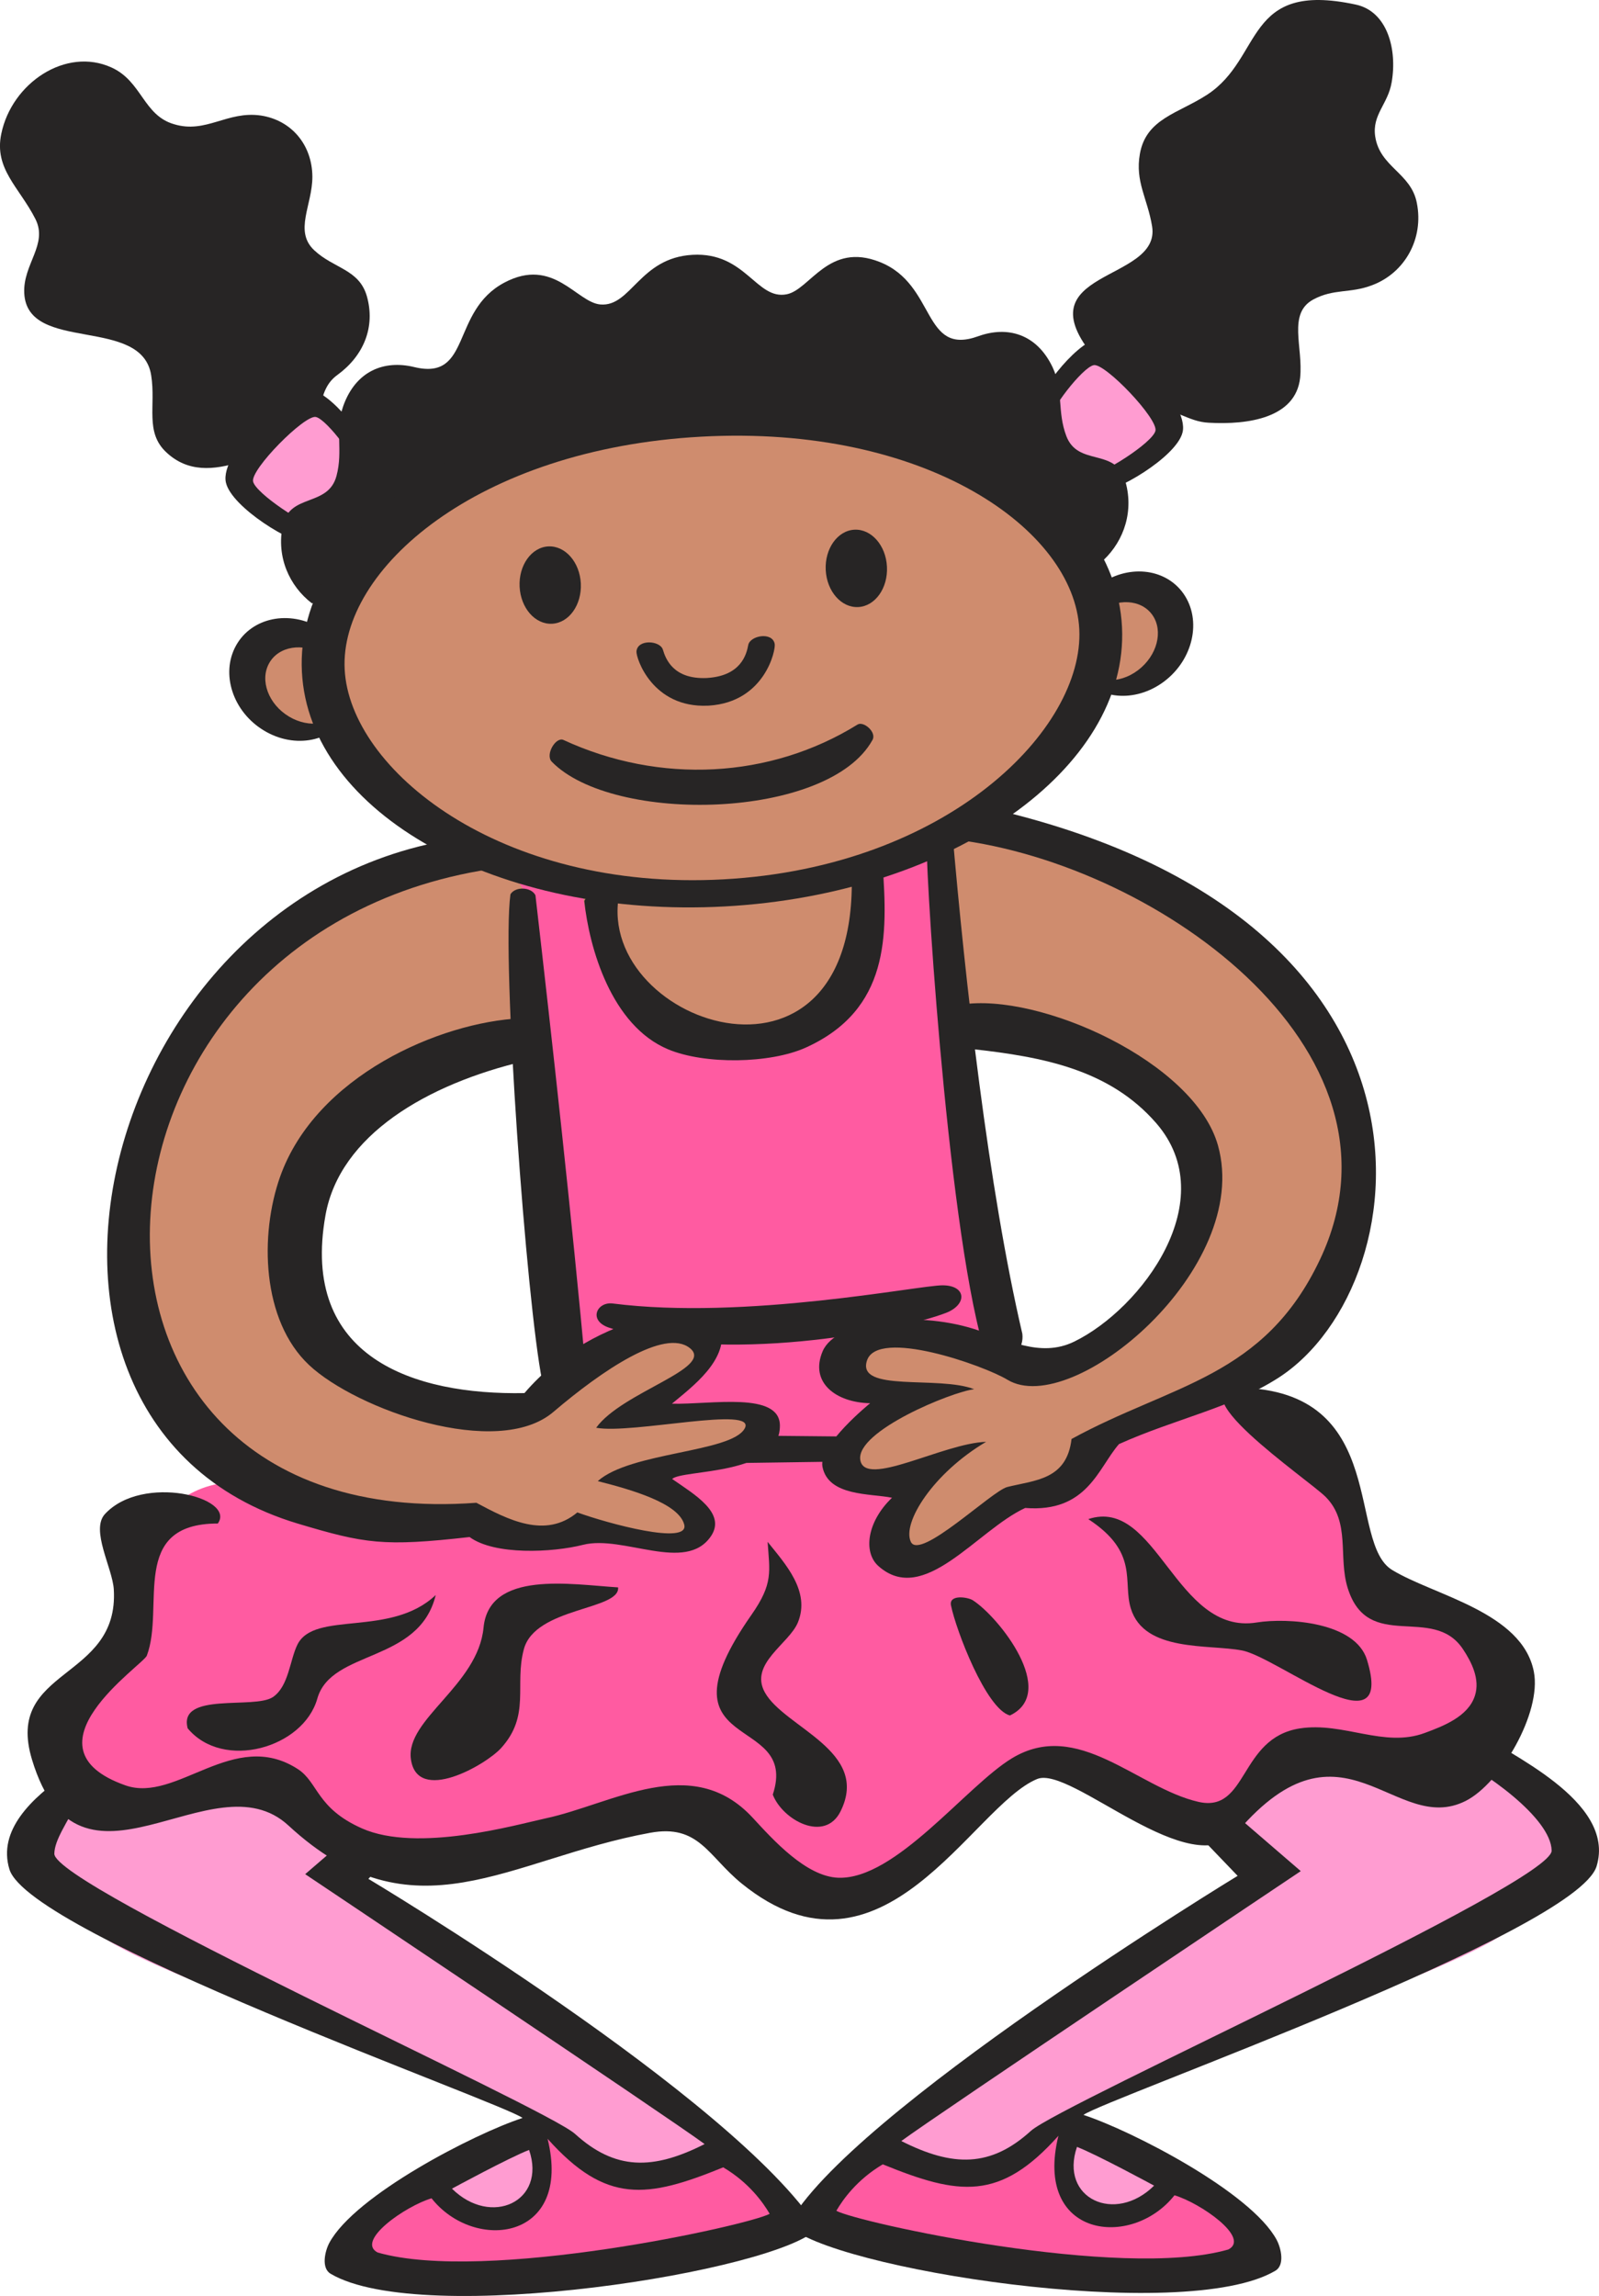
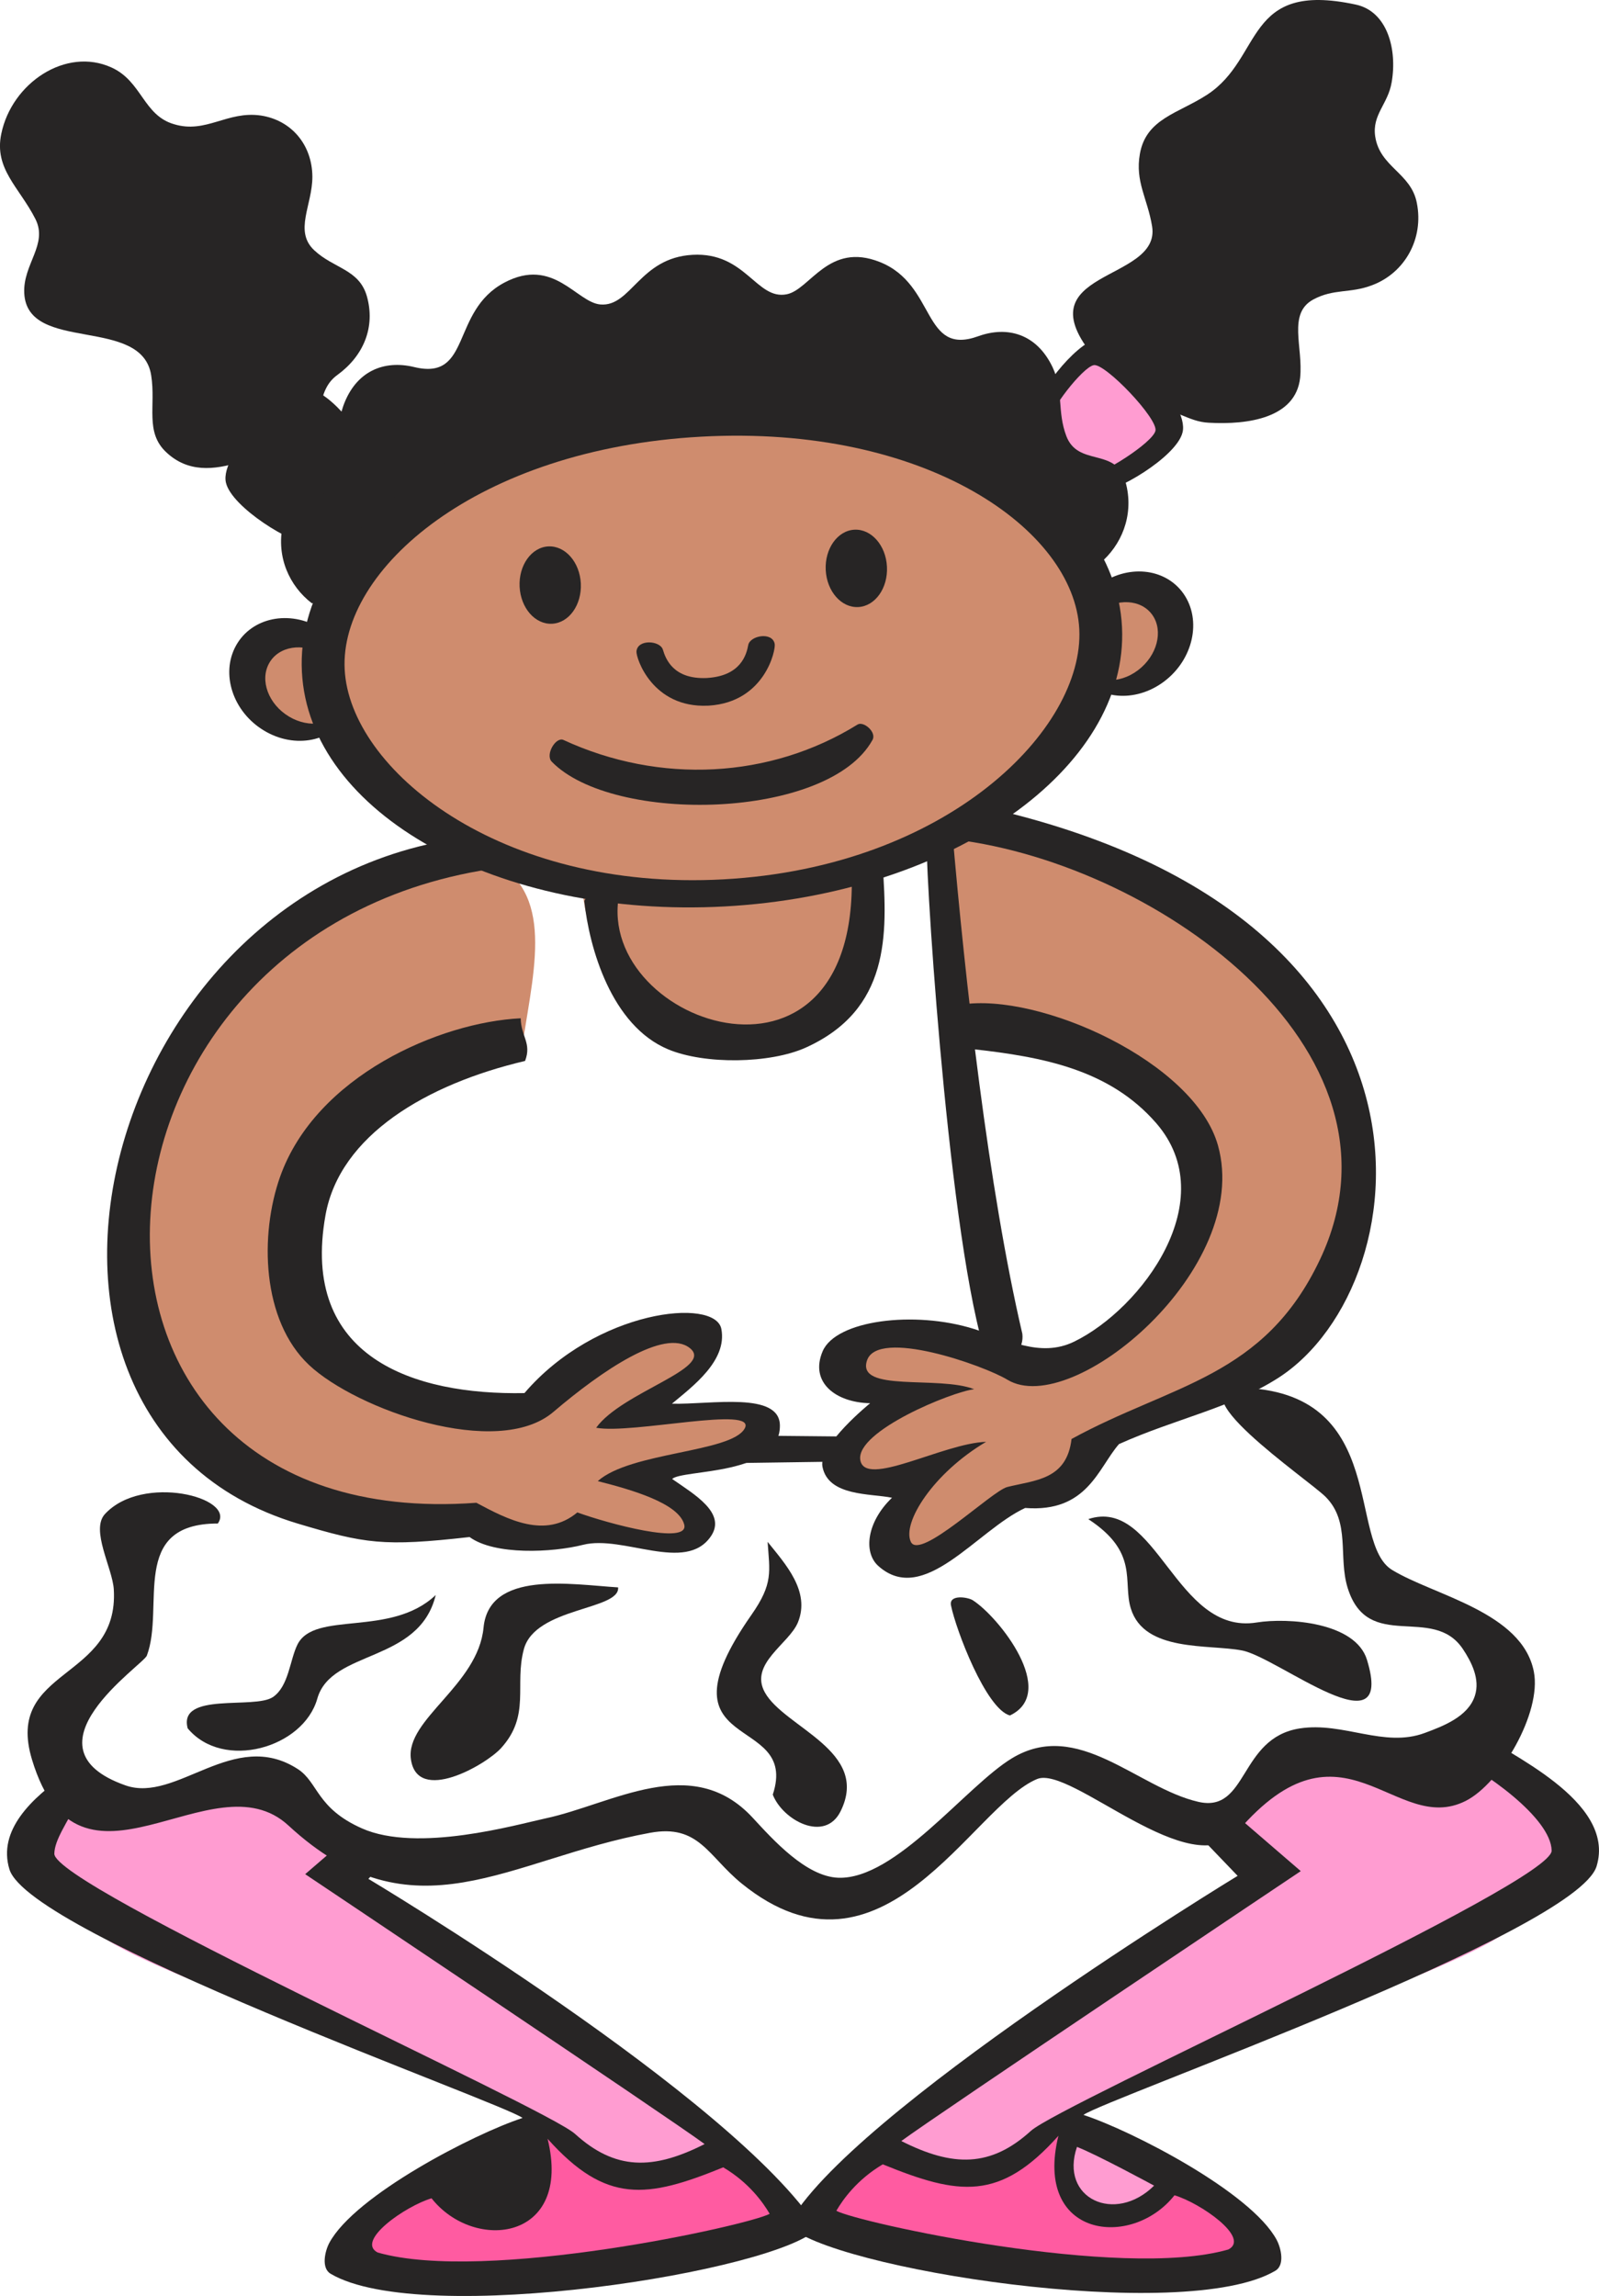
<svg xmlns="http://www.w3.org/2000/svg" version="1.1" width="58.881" height="84.505" viewBox="0,0,58.881,84.505">
  <g transform="translate(-210.504,-156.231)">
    <g data-paper-data="{&quot;isPaintingLayer&quot;:true}" fill="none" fill-rule="nonzero" stroke="none" stroke-width="1" stroke-linecap="butt" stroke-linejoin="miter" stroke-miterlimit="10" stroke-dasharray="" stroke-dashoffset="0" font-family="none" font-weight="none" font-size="none" text-anchor="none" style="mix-blend-mode: normal">
      <g data-paper-data="{&quot;origPos&quot;:null}">
        <path d="M242.259,235.891c2.634,-2.743 11.014,-8.374 14.367,-10.404c-0.478,-1.21 -1.299,-1.353 -1.299,-2.671c1.317,0 1.282,-1.194 2.498,-1.713c1.983,-0.854 4.414,-0.64 6.567,-0.32c1.934,0.283 2.122,0.393 3.32,1.996c1.077,1.46 -0.24,3.208 -1.574,4.418c-1.815,1.64 -12.043,4.633 -16.695,7.127c-2.395,1.996 -4.84,3.187 -7.184,1.568z" data-paper-data="{&quot;origPos&quot;:null}" fill="#ff9cd1" />
        <path d="M264.837,219.927c1.088,0.823 5.199,2.567 4.459,4.993c-0.742,2.428 -18.097,8.565 -18.896,9.152c1.786,0.583 6.172,2.845 7.114,4.596c0.166,0.309 0.307,0.931 -0.046,1.139c-3.374,1.997 -16.5,-0.092 -17.94,-1.679c2.147,-4.091 16.55,-12.855 16.55,-12.855l-2.257,-2.352l1.906,-0.127l2.676,2.305c0,0 -13.424,8.984 -14.709,9.934c1.906,0.965 3.294,0.969 4.772,-0.374c1.079,-0.979 19.196,-9.115 19.175,-10.314c-0.02,-1.201 -2.459,-2.93 -3.936,-3.631z" data-paper-data="{&quot;origPos&quot;:null}" fill="#272525" />
        <path d="M249.479,234.84c-0.926,3.758 2.699,4.185 4.274,2.19c0.958,0.286 2.805,1.568 1.984,1.995c-3.968,1.141 -13.674,-1.002 -14.436,-1.424c0.239,-0.41 0.753,-1.142 1.71,-1.71c2.815,1.148 4.315,1.358 6.468,-1.051z" data-paper-data="{&quot;origPos&quot;:null}" fill="#ff5ba1" />
        <path d="M250.162,235.25c0.721,0.275 2.84,1.425 2.84,1.425c-1.439,1.425 -3.491,0.476 -2.84,-1.425z" data-paper-data="{&quot;origPos&quot;:null}" fill="#ff9cd1" />
      </g>
      <g data-paper-data="{&quot;origPos&quot;:null}">
        <path d="M212.437,222.891c0.362,-0.485 0.703,-0.916 1.077,-1.314c1.26,0.65 2.646,1.151 4.029,0.534c0.798,-0.308 2.035,-0.264 2.918,0.051c0.223,0.088 0.439,0.197 0.643,0.319c1.268,0.797 1.27,1.521 2.501,1.828c0.185,0.043 0.399,0.076 0.661,0.084c-0.276,0.362 -0.553,0.723 -0.744,1.205c3.352,2.031 11.734,7.661 14.367,10.404c-2.343,1.619 -4.789,0.427 -7.183,-1.568c-4.652,-2.494 -14.881,-5.487 -16.694,-7.127c-1.335,-1.209 -2.652,-2.957 -1.575,-4.416z" data-paper-data="{&quot;origPos&quot;:null}" fill="#ff9cd1" />
        <path d="M221.743,225.21l1.323,-1.139c0.502,0.26 1.047,0.402 1.84,0.439l-0.837,0.874c0,0 13.478,8.05 16.549,12.855c-1.44,1.587 -14.565,3.676 -17.94,1.679c-0.351,-0.208 -0.212,-0.828 -0.046,-1.138c0.942,-1.751 5.329,-4.013 7.115,-4.596c-0.799,-0.588 -18.155,-6.725 -18.896,-9.152c-0.436,-1.428 0.808,-2.62 2.128,-3.525c0.147,0.336 0.272,0.676 0.425,0.965c0.032,0.06 0.068,0.116 0.068,0.116c0,0 -0.018,-0.032 -0.068,-0.116c-0.44,0.865 -0.89,1.474 -0.899,1.986c-0.021,1.2 18.096,9.336 19.175,10.314c1.479,1.342 2.866,1.338 4.771,0.373c-1.281,-0.949 -14.708,-9.933 -14.708,-9.933z" data-paper-data="{&quot;origPos&quot;:null}" fill="#272525" />
        <path d="M237.136,236.002c0.958,0.568 1.469,1.3 1.71,1.71c-0.763,0.422 -10.467,2.564 -14.436,1.424c-0.82,-0.427 1.026,-1.709 1.985,-1.995c1.574,1.995 5.199,1.568 4.273,-2.19c2.155,2.408 3.653,2.199 6.467,1.051z" data-paper-data="{&quot;origPos&quot;:null}" fill="#ff5ba1" />
-         <path d="M227.147,236.786c0,0 2.118,-1.149 2.84,-1.425c0.651,1.901 -1.403,2.849 -2.84,1.425z" data-paper-data="{&quot;origPos&quot;:null}" fill="#ff9cd1" />
      </g>
-       <path d="M256.152,207.174c1.385,1.3 3.284,1.675 4.038,3.491c0.701,1.694 0.377,2.978 1.368,4.489c0.974,1.479 3.013,0.357 4.038,1.783c0.976,1.371 -0.171,3.402 -1.712,4.061c-1.538,0.659 -1.777,0.284 -3.42,0c-1.058,-0.178 -2.667,0.178 -3.557,0.785c-0.752,0.515 -0.838,1.404 -1.71,1.637c-1.693,0.463 -2.55,-1.016 -4.173,-1.711c-1.455,-0.625 -2.72,-0.693 -4.038,0.214c-1.658,1.14 -1.76,2.636 -3.557,3.562c-1.677,0.874 -2.993,0.304 -4.311,-1.069c-2.737,-2.849 -6.021,-0.676 -9.784,0.143c-2.002,0.427 -3.352,0.962 -5.2,0c-1.727,-0.892 -2.6,-2.211 -4.516,-2.067c-2.035,0.159 -3.455,0.909 -5.199,-0.143c-1.197,-0.714 -1.557,-2.389 -0.821,-3.635c0.957,-1.621 2.463,-2.386 2.257,-4.275c-0.188,-1.726 0.907,-3.189 2.532,-3.562c3.917,-0.925 6.26,-0.054 10.263,-0.428c1.334,-0.122 1.693,-1.494 2.189,-2.778c0.769,-1.958 -0.308,-11.9 -1.095,-16.032c-0.274,-1.46 -1.215,-3.83 0.205,-3.774c1.351,0.053 2.414,0.793 2.805,2.136c1.164,3.991 4.344,5.665 7.253,4.062c1.523,-0.837 2.189,-2.958 2.532,-4.704c0.137,-0.712 -0.171,-1.317 0.274,-1.853c0.598,-0.713 1.402,-0.569 2.326,-0.569c0,2.656 1.37,15.678 2.806,20.735c3.387,0.499 5.695,-2.866 8.206,-0.497z" data-paper-data="{&quot;origPos&quot;:null}" fill="#ff5ba1" />
      <path d="M242.336,187.649c0,3.278 -1.779,7.055 -4.926,6.698c-3.046,-0.357 -5.474,-2.671 -5.474,-5.843c3.66,1.888 6.67,0.747 10.399,-0.855z" data-paper-data="{&quot;origPos&quot;:null}" fill="#cf8c6e" />
-       <path d="M232.93,205.097c-0.777,-0.262 -0.449,-0.961 0.135,-0.89c4.903,0.622 11.264,-0.669 12.146,-0.669c0.881,0 0.921,0.705 0.13,1.014c-1.744,0.675 -8.289,1.928 -12.411,0.544z" data-paper-data="{&quot;origPos&quot;:null}" fill="#272525" />
      <path d="M245.005,209.133c0.534,0 0.686,0.847 -0.052,0.847c-0.738,0 -10.614,0.153 -11.273,0.153c-0.66,0 -0.854,-1.105 -0.137,-1.105c0.719,-0.001 10.928,0.106 11.462,0.106z" data-paper-data="{&quot;origPos&quot;:null}" fill="#272525" />
      <path d="M244.797,188.076c0,0 0.222,-1.318 0.957,-1.605c1.132,-0.442 3.069,0.145 4.105,0.748c4.858,2.817 8.722,4.598 10.297,10.227c1.265,4.489 -2.088,8.552 -6.054,10.724c-0.95,0.523 -1.855,0.449 -2.601,0.892c-1.186,0.705 -1.59,1.992 -3.249,2.386c-1.916,0.463 -2.839,2.53 -4.79,2.386c0,-0.868 0.93,-2.487 0.685,-3.243c-0.097,-0.298 -1.055,0.372 -1.333,0.178c-0.514,-0.215 -1.232,-0.286 -1.3,-0.891c-0.136,-1.212 1.437,-1.318 2.464,-1.854c-1.231,-0.248 -2.805,-0.709 -2.6,-1.994c0.239,-1.604 2.906,-0.82 4.378,-0.284c2.566,0.961 4.859,0.82 6.568,-1.427c1.368,-1.779 2.975,-3.777 2.155,-5.877c-1.366,-3.457 -5.474,-5.133 -8.995,-4.24c-0.343,-2.138 -0.686,-6.128 -0.686,-6.128z" data-paper-data="{&quot;origPos&quot;:null}" fill="#cf8c6e" />
      <path d="M229.747,194.629c-4.003,0.322 -7.662,1.783 -8.62,5.845c-0.479,1.996 0.512,3.277 1.642,4.989c1.779,2.67 3.763,3.115 6.808,2.512c2.463,-0.501 3.455,-3.048 6.739,-2.372c-0.172,1.247 -0.958,1.815 -1.916,2.564c1.744,0.073 2.6,-0.568 3.968,0.143c-0.855,1.568 -2.326,1.641 -3.694,2.71c0.82,0.496 2.037,1.687 1.095,1.779c-3.267,0.322 -5.61,-0.393 -8.895,-0.641c-4.823,-0.393 -9.544,-0.89 -11.083,-5.699c-2.702,-8.479 5.234,-19.88 12.486,-18.74c2.669,1.14 1.95,3.883 1.471,6.909z" data-paper-data="{&quot;origPos&quot;:null}" fill="#cf8c6e" />
      <path d="M251.709,209.382c-0.769,0.88 -1.163,2.529 -3.454,2.351c-1.779,0.82 -3.73,3.636 -5.407,2.136c-0.567,-0.508 -0.417,-1.633 0.503,-2.512c-0.787,-0.163 -2.345,-0.043 -2.561,-1.141c-0.155,-0.793 1.756,-2.338 1.756,-2.338c-1.271,-0.024 -2.236,-0.772 -1.749,-1.913c0.487,-1.142 3.374,-1.51 5.575,-0.82c1.185,0.371 2.432,1.083 3.695,0.462c2.476,-1.212 5.47,-5.212 3.011,-8.04c-1.718,-1.974 -4.173,-2.436 -6.758,-2.722c-0.774,-0.088 -0.099,-1.045 -0.426,-1.637c2.885,-0.463 8.6,2.111 9.46,5.182c1.271,4.53 -5.36,10.068 -7.75,8.625c-0.878,-0.533 -4.771,-1.903 -5.173,-0.713c-0.403,1.191 2.641,0.548 3.946,1.06c-0.827,0.096 -4.349,1.538 -4.195,2.597c0.154,1.062 3.062,-0.613 4.634,-0.66c-1.95,1.151 -3.105,2.982 -2.771,3.682c0.334,0.698 2.99,-1.881 3.552,-2.02c1.023,-0.254 2.189,-0.261 2.365,-1.767c3.699,-2.026 7.085,-2.247 9.149,-6.607c3.699,-7.805 -6.311,-14.779 -13.815,-15.496l0.049,-1.439c19.358,3.58 17.594,17.839 12.237,21.289c-1.718,1.104 -3.82,1.516 -5.873,2.441z" data-paper-data="{&quot;origPos&quot;:null}" fill="#272525" />
      <path d="M230.021,186.936c0.281,0.361 -0.065,0.943 -0.273,1.141c-17.138,1.5 -18.816,24.725 -1.702,23.465c1.155,0.619 2.538,1.339 3.718,0.355c1.126,0.409 4.139,1.227 3.935,0.444c-0.206,-0.785 -1.95,-1.284 -3.183,-1.596c1.199,-1.075 4.907,-1.05 5.407,-1.932c0.495,-0.871 -4.147,0.215 -5.466,-0.032c0.951,-1.321 4.378,-2.192 3.45,-2.932c-0.926,-0.74 -3.224,0.815 -5.025,2.349c-2.061,1.758 -7.255,-0.092 -8.995,-1.724c-1.753,-1.645 -1.826,-4.8 -1.067,-6.937c1.319,-3.704 5.872,-5.683 8.859,-5.827c0.009,0.671 0.411,0.912 0.16,1.57c-3.626,0.854 -6.819,2.734 -7.348,5.671c-0.945,5.253 3.259,6.632 7.325,6.554c2.634,-3.073 7.029,-3.533 7.251,-2.359c0.223,1.171 -1.069,2.122 -1.821,2.75c1.437,0.035 3.977,-0.462 3.977,0.81c0,1.854 -3.592,1.598 -3.968,1.96c0.82,0.57 2.009,1.254 1.427,2.109c-0.932,1.367 -3.229,-0.061 -4.711,0.315c-1.13,0.286 -3.254,0.388 -4.175,-0.287c-3.179,0.359 -3.853,0.244 -6.327,-0.495c-12.813,-3.84 -6.979,-25.727 8.553,-25.372z" data-paper-data="{&quot;origPos&quot;:null}" fill="#272525" />
      <path d="M245.562,186.728c0.48,5.605 1.342,13.265 2.588,18.593c0.066,0.528 -0.324,0.948 -0.746,1.023c-0.248,-0.096 -0.624,-0.153 -0.693,-0.547c-1.353,-4.679 -2.197,-18.41 -2.08,-18.92c0.074,-0.322 0.312,-0.457 0.932,-0.148z" data-paper-data="{&quot;origPos&quot;:null}" fill="#272525" />
-       <path d="M230.221,189.181c0.617,5.348 1.362,12.104 1.853,17.494c-0.357,0.642 -1.184,0.305 -1.606,0.375c-0.575,-2.856 -1.5,-15.47 -1.168,-17.903c0.178,-0.297 0.764,-0.275 0.921,0.035z" data-paper-data="{&quot;origPos&quot;:null}" fill="#272525" />
      <path d="M218.527,212.305c-3.284,0 -1.94,3.068 -2.616,4.863c-0.129,0.344 -4.727,3.386 -0.788,4.775c1.889,0.666 3.989,-2.129 6.349,-0.599c0.753,0.489 0.68,1.436 2.357,2.181c2.051,0.912 5.709,-0.14 6.76,-0.366c2.466,-0.525 5.392,-2.445 7.63,-0.027c0.751,0.812 1.963,2.166 3.153,2.211c2.115,0.075 4.702,-3.369 6.392,-4.395c2.433,-1.477 4.609,1.081 6.863,1.6c1.843,0.427 1.492,-2.351 3.739,-2.701c1.611,-0.249 3.1,0.725 4.602,0.167c0.66,-0.245 1.602,-0.596 1.848,-1.373c0.194,-0.605 -0.121,-1.233 -0.445,-1.718c-1.112,-1.66 -3.495,0.159 -4.242,-2.25c-0.354,-1.144 0.113,-2.42 -0.81,-3.348c-0.635,-0.637 -5.854,-4.17 -2.891,-4.007c5.198,0.284 3.699,5.695 5.338,6.696c1.545,0.943 4.791,1.545 5.22,3.746c0.294,1.508 -1.224,4.105 -2.508,4.754c-2.606,1.32 -4.514,-3.404 -8.393,1.119c-1.71,1.994 -6.139,-2.437 -7.39,-1.924c-2.393,0.982 -5.699,8.046 -10.878,3.848c-1.241,-1.006 -1.575,-2.198 -3.374,-1.868c-5.213,0.95 -8.693,4.003 -13.319,-0.27c-2.8,-2.584 -7.687,3.357 -9.441,-2.421c-1.036,-3.411 3.217,-2.888 3.011,-6.271c-0.048,-0.779 -0.863,-2.183 -0.328,-2.768c1.383,-1.502 4.84,-0.611 4.16,0.345z" data-paper-data="{&quot;origPos&quot;:null}" fill="#272525" />
      <path d="M250.823,169.407c-2.75,-3.277 2.446,-2.765 2.105,-4.847c-0.169,-1.031 -0.632,-1.638 -0.449,-2.668c0.231,-1.298 1.414,-1.484 2.476,-2.175c2.086,-1.358 1.353,-4.206 5.474,-3.317c1.164,0.25 1.533,1.65 1.32,2.865c-0.136,0.803 -0.725,1.183 -0.605,1.991c0.173,1.133 1.321,1.336 1.533,2.446c0.262,1.31 -0.437,2.573 -1.649,3.027c-0.806,0.309 -1.405,0.117 -2.166,0.526c-0.954,0.521 -0.363,1.753 -0.483,2.882c-0.162,1.478 -1.912,1.735 -3.365,1.653c-0.786,-0.039 -1.204,-0.545 -1.982,-0.463c-0.722,0.08 -0.786,1.144 -1.508,1.143c-1.077,-0.002 -1.303,-2.131 -0.702,-3.063z" data-paper-data="{&quot;origPos&quot;:null}" fill="#272525" />
      <path d="M219.383,173.225c-1.028,0.323 -1.967,0.393 -2.758,-0.349c-0.791,-0.742 -0.377,-1.709 -0.553,-2.824c-0.335,-2.213 -4.562,-0.804 -4.675,-3.028c-0.054,-1.068 0.886,-1.796 0.41,-2.734c-0.589,-1.163 -1.531,-1.843 -1.254,-3.141c0.386,-1.859 2.374,-3.199 4.057,-2.434c1.122,0.509 1.167,1.755 2.298,2.086c1.182,0.363 1.961,-0.499 3.204,-0.318c1.122,0.172 1.887,1.075 1.895,2.251c0.001,1.052 -0.687,1.999 0.068,2.708c0.719,0.674 1.645,0.695 1.935,1.679c0.332,1.159 -0.129,2.219 -1.086,2.913c-0.827,0.599 -0.463,1.703 -1.181,2.42c-0.686,0.678 -1.45,0.489 -2.36,0.77z" data-paper-data="{&quot;origPos&quot;:null}" fill="#272525" />
      <path d="M250.214,181.019c-0.678,-0.971 -0.359,-2.416 0.71,-3.224c1.069,-0.81 2.487,-0.678 3.164,0.291c0.676,0.972 0.357,2.416 -0.712,3.224c-1.071,0.81 -2.486,0.679 -3.163,-0.291z" data-paper-data="{&quot;origPos&quot;:null}" fill="#272525" />
      <path d="M250.923,178.764c0.703,-0.531 1.606,-0.484 2.018,0.105c0.41,0.588 0.174,1.496 -0.531,2.03c-0.702,0.53 -1.604,0.484 -2.016,-0.105c-0.41,-0.589 -0.175,-1.497 0.529,-2.03z" data-paper-data="{&quot;origPos&quot;:null}" fill="#cf8c6e" />
      <path d="M250.214,181.019c-0.678,-0.971 -0.359,-2.416 0.71,-3.224c1.069,-0.81 2.487,-0.678 3.164,0.291c0.676,0.972 0.357,2.416 -0.712,3.224c-1.071,0.81 -2.486,0.679 -3.163,-0.291z" data-paper-data="{&quot;origPos&quot;:null}" fill="none" />
      <path d="M250.214,181.019c-0.678,-0.971 -0.359,-2.416 0.71,-3.224c1.069,-0.81 2.487,-0.678 3.164,0.291c0.676,0.972 0.357,2.416 -0.712,3.224c-1.071,0.81 -2.486,0.679 -3.163,-0.291z" data-paper-data="{&quot;origPos&quot;:null}" fill="none" />
      <path d="M220.225,183.12c-1.145,-0.688 -1.607,-2.089 -1.03,-3.129c0.576,-1.039 1.972,-1.324 3.117,-0.635c1.145,0.689 1.607,2.091 1.03,3.13c-0.576,1.04 -1.972,1.326 -3.117,0.634z" data-paper-data="{&quot;origPos&quot;:null}" fill="#272525" />
      <path d="M223.138,182.28c-0.349,0.632 -1.243,0.775 -1.995,0.323c-0.753,-0.452 -1.08,-1.33 -0.73,-1.959c0.349,-0.631 1.243,-0.776 1.996,-0.322c0.752,0.451 1.08,1.33 0.729,1.958z" data-paper-data="{&quot;origPos&quot;:null}" fill="#cf8c6e" />
      <path d="M220.225,183.12c-1.145,-0.688 -1.607,-2.089 -1.03,-3.129c0.576,-1.039 1.972,-1.324 3.117,-0.635c1.145,0.689 1.607,2.091 1.03,3.13c-0.576,1.04 -1.972,1.326 -3.117,0.634z" data-paper-data="{&quot;origPos&quot;:null}" fill="none" />
      <path d="M220.225,183.12c-1.145,-0.688 -1.607,-2.089 -1.03,-3.129c0.576,-1.039 1.972,-1.324 3.117,-0.635c1.145,0.689 1.607,2.091 1.03,3.13c-0.576,1.04 -1.972,1.326 -3.117,0.634z" data-paper-data="{&quot;origPos&quot;:null}" fill="none" />
      <path d="M248.641,171.715c-0.175,-0.897 1.515,-2.87 2.24,-3.002c0.916,-0.166 3.442,2.349 3.168,3.435c-0.226,0.909 -2.494,2.239 -3.147,2.209c-0.996,-0.046 -2.192,-2.293 -2.261,-2.642z" data-paper-data="{&quot;origPos&quot;:null}" fill="#272525" />
      <path d="M249.178,171.701c-0.063,-0.322 1.187,-1.955 1.604,-2.031c0.416,-0.075 2.379,1.977 2.269,2.419c-0.11,0.442 -1.968,1.615 -2.351,1.597c-0.38,-0.02 -1.457,-1.664 -1.522,-1.986z" data-paper-data="{&quot;origPos&quot;:null}" fill="#ff9cd1" />
      <path d="M221.935,176.262c-0.653,0.02 -2.898,-1.352 -3.111,-2.266c-0.255,-1.091 2.312,-3.562 3.225,-3.378c0.723,0.147 2.38,2.149 2.189,3.043c-0.074,0.348 -1.308,2.574 -2.304,2.601z" data-paper-data="{&quot;origPos&quot;:null}" fill="#272525" />
-       <path d="M222.147,175.594c-0.382,0.01 -2.22,-1.196 -2.323,-1.639c-0.104,-0.443 1.895,-2.461 2.309,-2.377c0.416,0.084 1.637,1.739 1.569,2.06c-0.068,0.32 -1.173,1.946 -1.556,1.956z" data-paper-data="{&quot;origPos&quot;:null}" fill="#ff9cd1" />
      <path d="M221.986,178.434c-0.822,-0.632 -1.312,-1.695 -1.071,-2.867c0.254,-1.191 1.671,-0.662 1.98,-1.82c0.252,-0.941 -0.071,-1.673 0.252,-2.582c0.466,-1.292 1.509,-1.688 2.6,-1.426c2.139,0.524 1.34,-2.055 3.333,-3.108c1.806,-0.956 2.654,0.73 3.53,0.806c1.136,0.099 1.44,-1.72 3.398,-1.827c1.957,-0.107 2.348,1.674 3.467,1.452c0.864,-0.173 1.539,-1.94 3.43,-1.186c2.087,0.83 1.552,3.483 3.628,2.728c1.058,-0.379 2.136,-0.098 2.728,1.136c0.413,0.87 0.164,1.632 0.509,2.54c0.425,1.118 1.78,0.438 2.152,1.594c0.357,1.141 -0.022,2.249 -0.778,2.967z" data-paper-data="{&quot;origPos&quot;:null}" fill="#272525" />
      <path d="M221.621,180.953c-0.263,-5.227 6.284,-9.834 14.623,-10.289c8.34,-0.455 15.313,3.413 15.576,8.641c0.262,5.226 -6.284,9.833 -14.624,10.288c-8.339,0.454 -15.313,-3.414 -15.575,-8.64z" data-paper-data="{&quot;origPos&quot;:null}" fill="#272525" />
      <path d="M250.247,179.389c0.185,3.673 -4.833,8.756 -13.1,9.207c-8.267,0.451 -13.767,-4.058 -13.951,-7.73c-0.186,-3.671 4.864,-8.112 13.131,-8.563c8.267,-0.451 13.735,3.415 13.92,7.086z" data-paper-data="{&quot;origPos&quot;:null}" fill="#cf8c6e" />
      <path d="M236.522,181.186l0.041,-0.003c1.229,-0.084 1.43,-0.867 1.494,-1.211c0.066,-0.348 0.885,-0.5 0.974,-0.043c0.046,0.233 -0.369,2.141 -2.418,2.273l-0.038,0.002c-2.055,0.094 -2.656,-1.762 -2.634,-1.999c0.042,-0.461 0.873,-0.399 0.973,-0.062c0.1,0.335 0.379,1.094 1.609,1.043z" data-paper-data="{&quot;origPos&quot;:null}" fill="#272525" />
      <path d="M229.638,177.826c-0.039,-0.785 0.433,-1.45 1.055,-1.484c0.623,-0.032 1.159,0.577 1.199,1.362c0.039,0.787 -0.433,1.452 -1.056,1.484c-0.623,0.035 -1.158,-0.575 -1.198,-1.362z" data-paper-data="{&quot;origPos&quot;:null}" fill="#272525" />
      <path d="M240.91,177.211c-0.038,-0.785 0.433,-1.45 1.056,-1.484c0.623,-0.033 1.161,0.577 1.199,1.362c0.04,0.787 -0.433,1.452 -1.055,1.485c-0.623,0.033 -1.16,-0.576 -1.2,-1.363z" data-paper-data="{&quot;origPos&quot;:null}" fill="#272525" />
      <path d="M231.253,183.466c3.55,1.639 7.616,1.426 10.83,-0.568c0.219,-0.135 0.709,0.278 0.55,0.566c-1.615,2.938 -9.552,3.121 -11.811,0.802c-0.251,-0.259 0.151,-0.929 0.432,-0.8z" data-paper-data="{&quot;origPos&quot;:null}" fill="#272525" />
      <path d="M243.007,188.077c0.178,2.551 0.268,5.311 -2.832,6.712c-1.314,0.591 -3.711,0.629 -5.065,0.065c-2.098,-0.875 -2.91,-3.745 -3.091,-5.463c0.114,-0.281 0.988,-0.697 1.278,-0.204c-0.866,4.802 9.12,8.192 8.55,-1.218c0.382,-0.125 0.8,-0.013 1.16,0.109z" data-paper-data="{&quot;origPos&quot;:null}" fill="#272525" />
      <g fill="#272525">
        <path d="M256.778,215.948c1.143,-0.184 3.635,-0.018 4.062,1.371c1.063,3.466 -3.275,-0.088 -4.599,-0.341c-1.227,-0.238 -3.599,0.075 -4.096,-1.546c-0.307,-0.991 0.317,-2.058 -1.567,-3.289c2.525,-0.839 3.216,4.286 6.201,3.805z" data-paper-data="{&quot;origPos&quot;:null}" />
        <path d="M238.961,222.283c1.003,-3.054 -4.436,-1.403 -0.784,-6.619c0.806,-1.153 0.669,-1.578 0.593,-2.684c0.647,0.808 1.586,1.817 1.116,2.965c-0.324,0.79 -1.802,1.519 -1.218,2.575c0.719,1.3 3.896,2.153 2.788,4.379c-0.582,1.167 -2.134,0.324 -2.496,-0.617z" data-paper-data="{&quot;origPos&quot;:null}" />
        <path d="M233.265,214.656c0.076,0.843 -3.054,0.725 -3.471,2.276c-0.357,1.325 0.26,2.424 -0.836,3.636c-0.561,0.621 -3.098,2.081 -3.324,0.404c-0.198,-1.461 2.473,-2.715 2.676,-4.835c0.206,-2.123 3.234,-1.587 4.954,-1.481z" data-paper-data="{&quot;origPos&quot;:null}" />
        <path d="M247.694,219.371c-0.883,-0.24 -1.989,-3.152 -2.171,-4.051c-0.084,-0.414 0.616,-0.309 0.802,-0.191c0.963,0.615 3.158,3.392 1.368,4.241z" data-paper-data="{&quot;origPos&quot;:null}" />
        <path d="M226.549,214.937c-0.611,2.526 -3.847,1.993 -4.361,3.815c-0.514,1.817 -3.467,2.66 -4.773,1.092c-0.359,-1.358 2.459,-0.689 3.14,-1.152c0.584,-0.398 0.62,-1.365 0.903,-1.933c0.628,-1.259 3.431,-0.25 5.09,-1.821z" data-paper-data="{&quot;origPos&quot;:null}" />
      </g>
    </g>
  </g>
</svg>